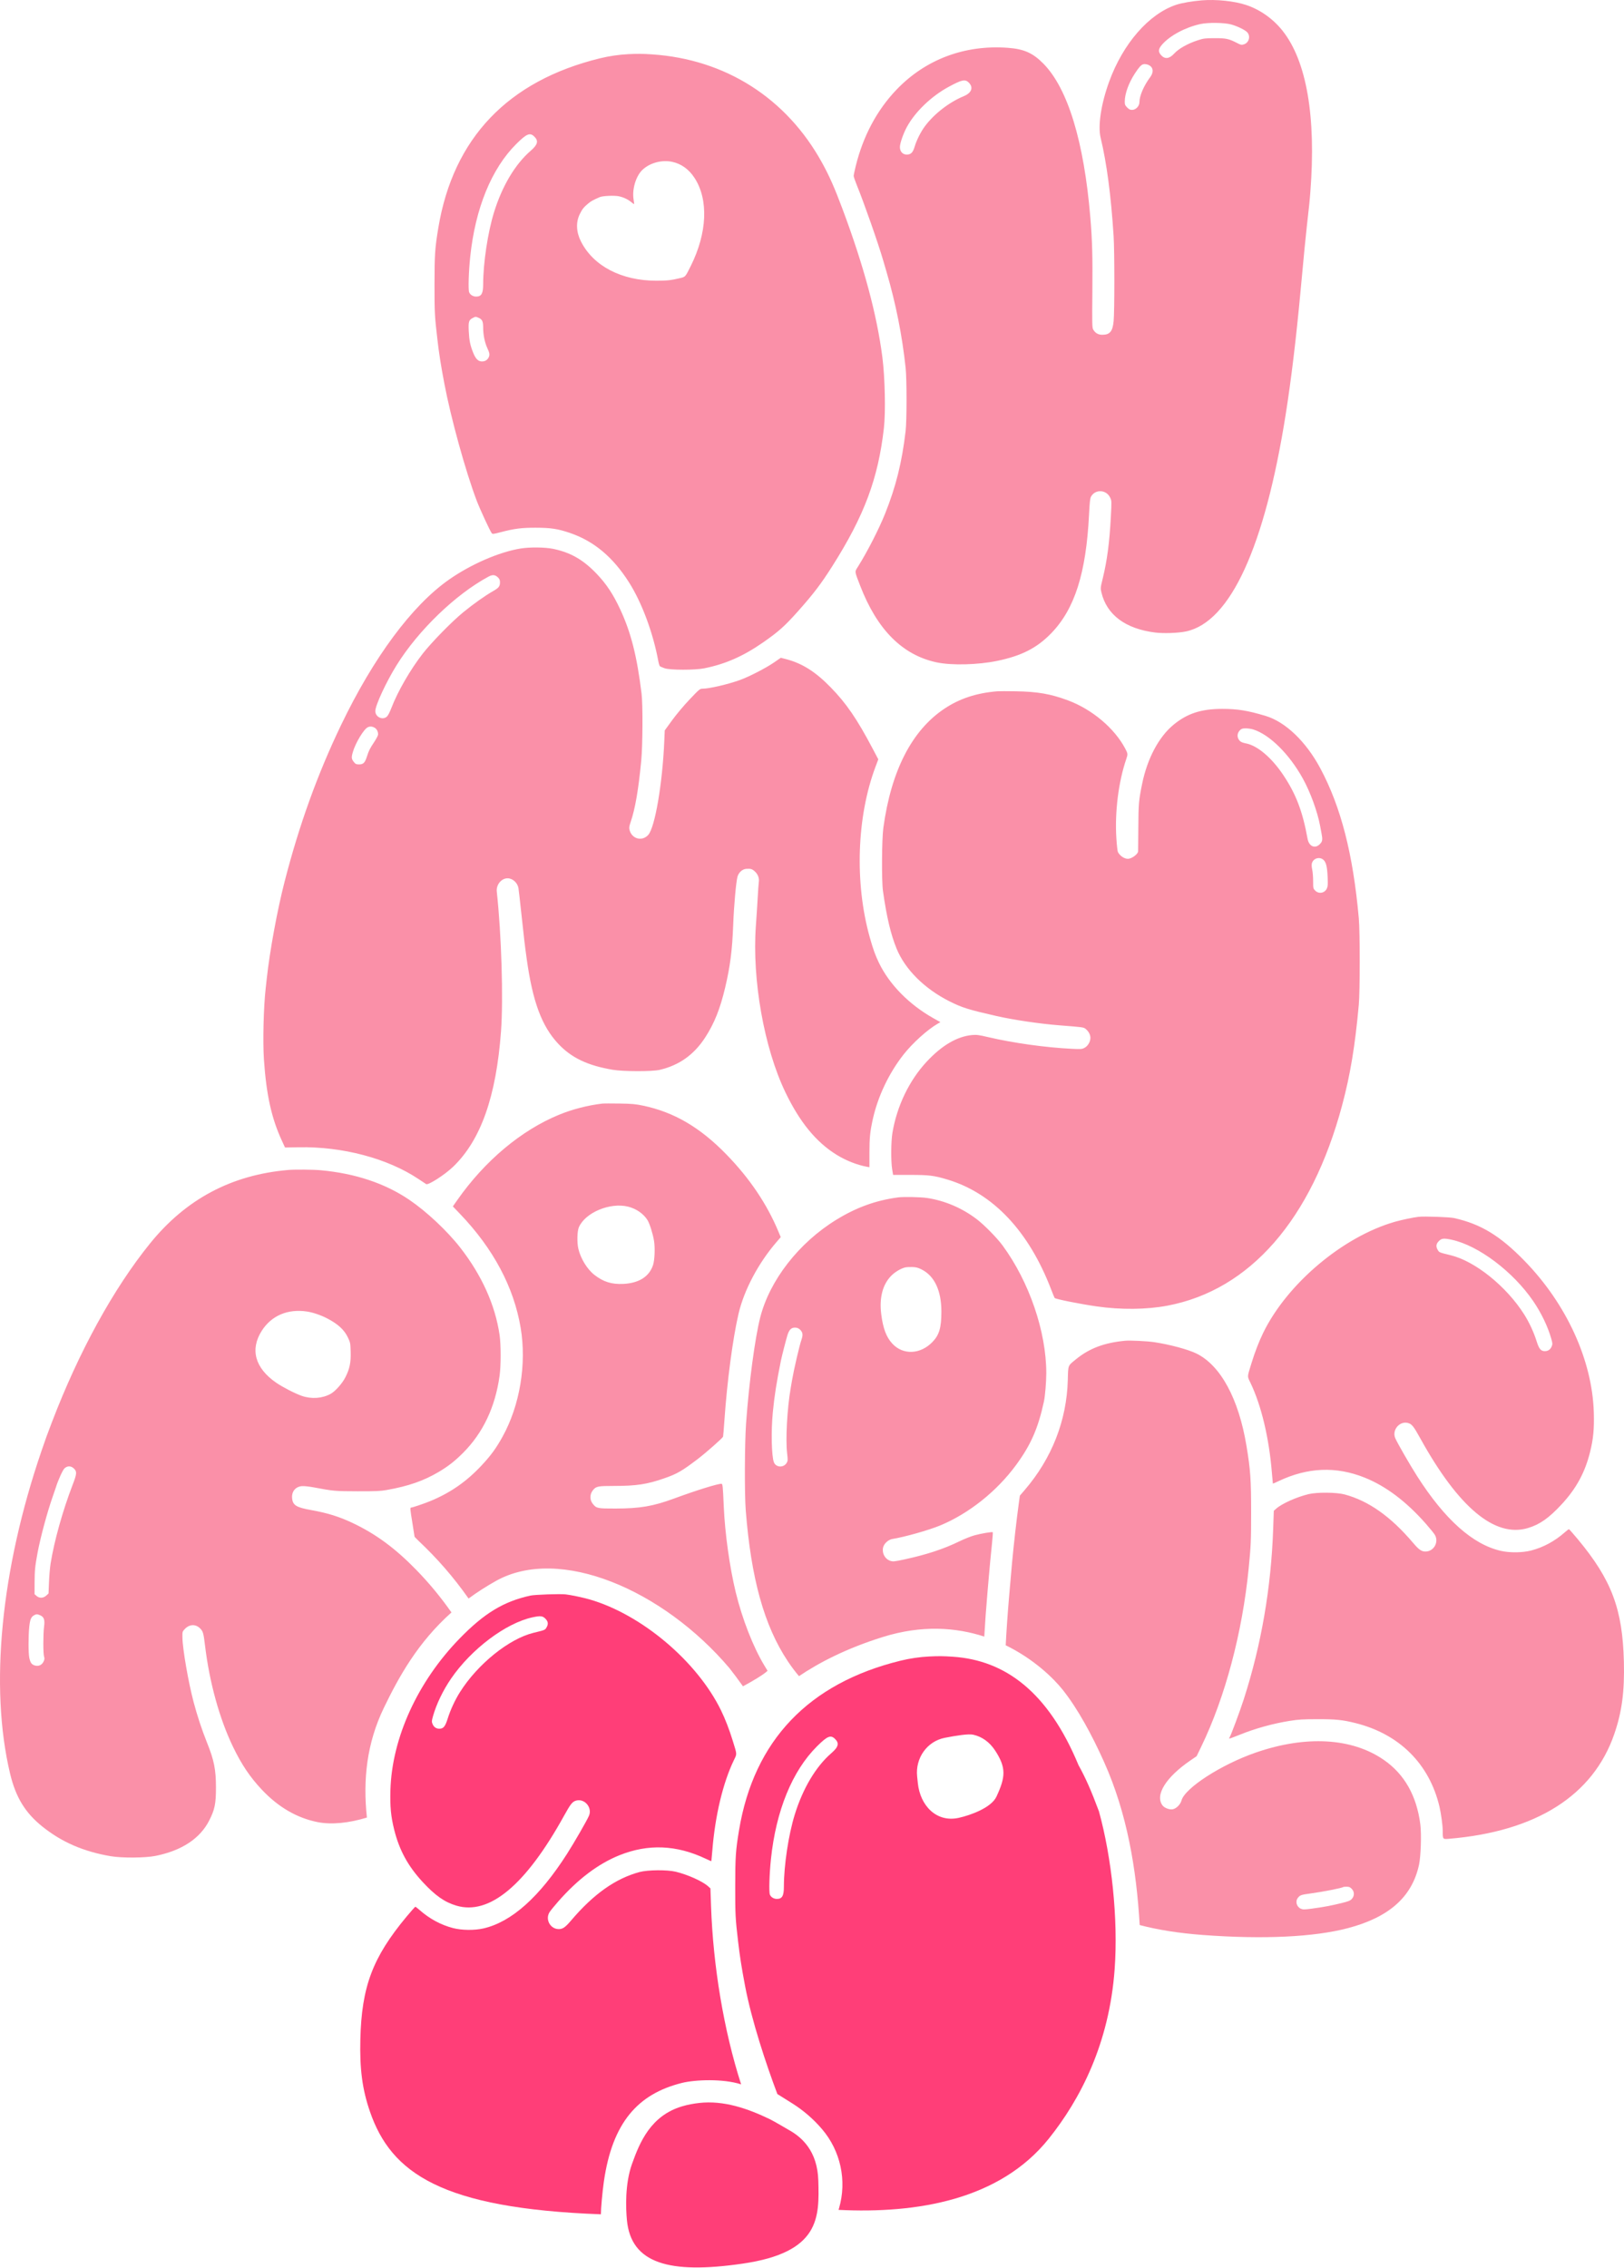
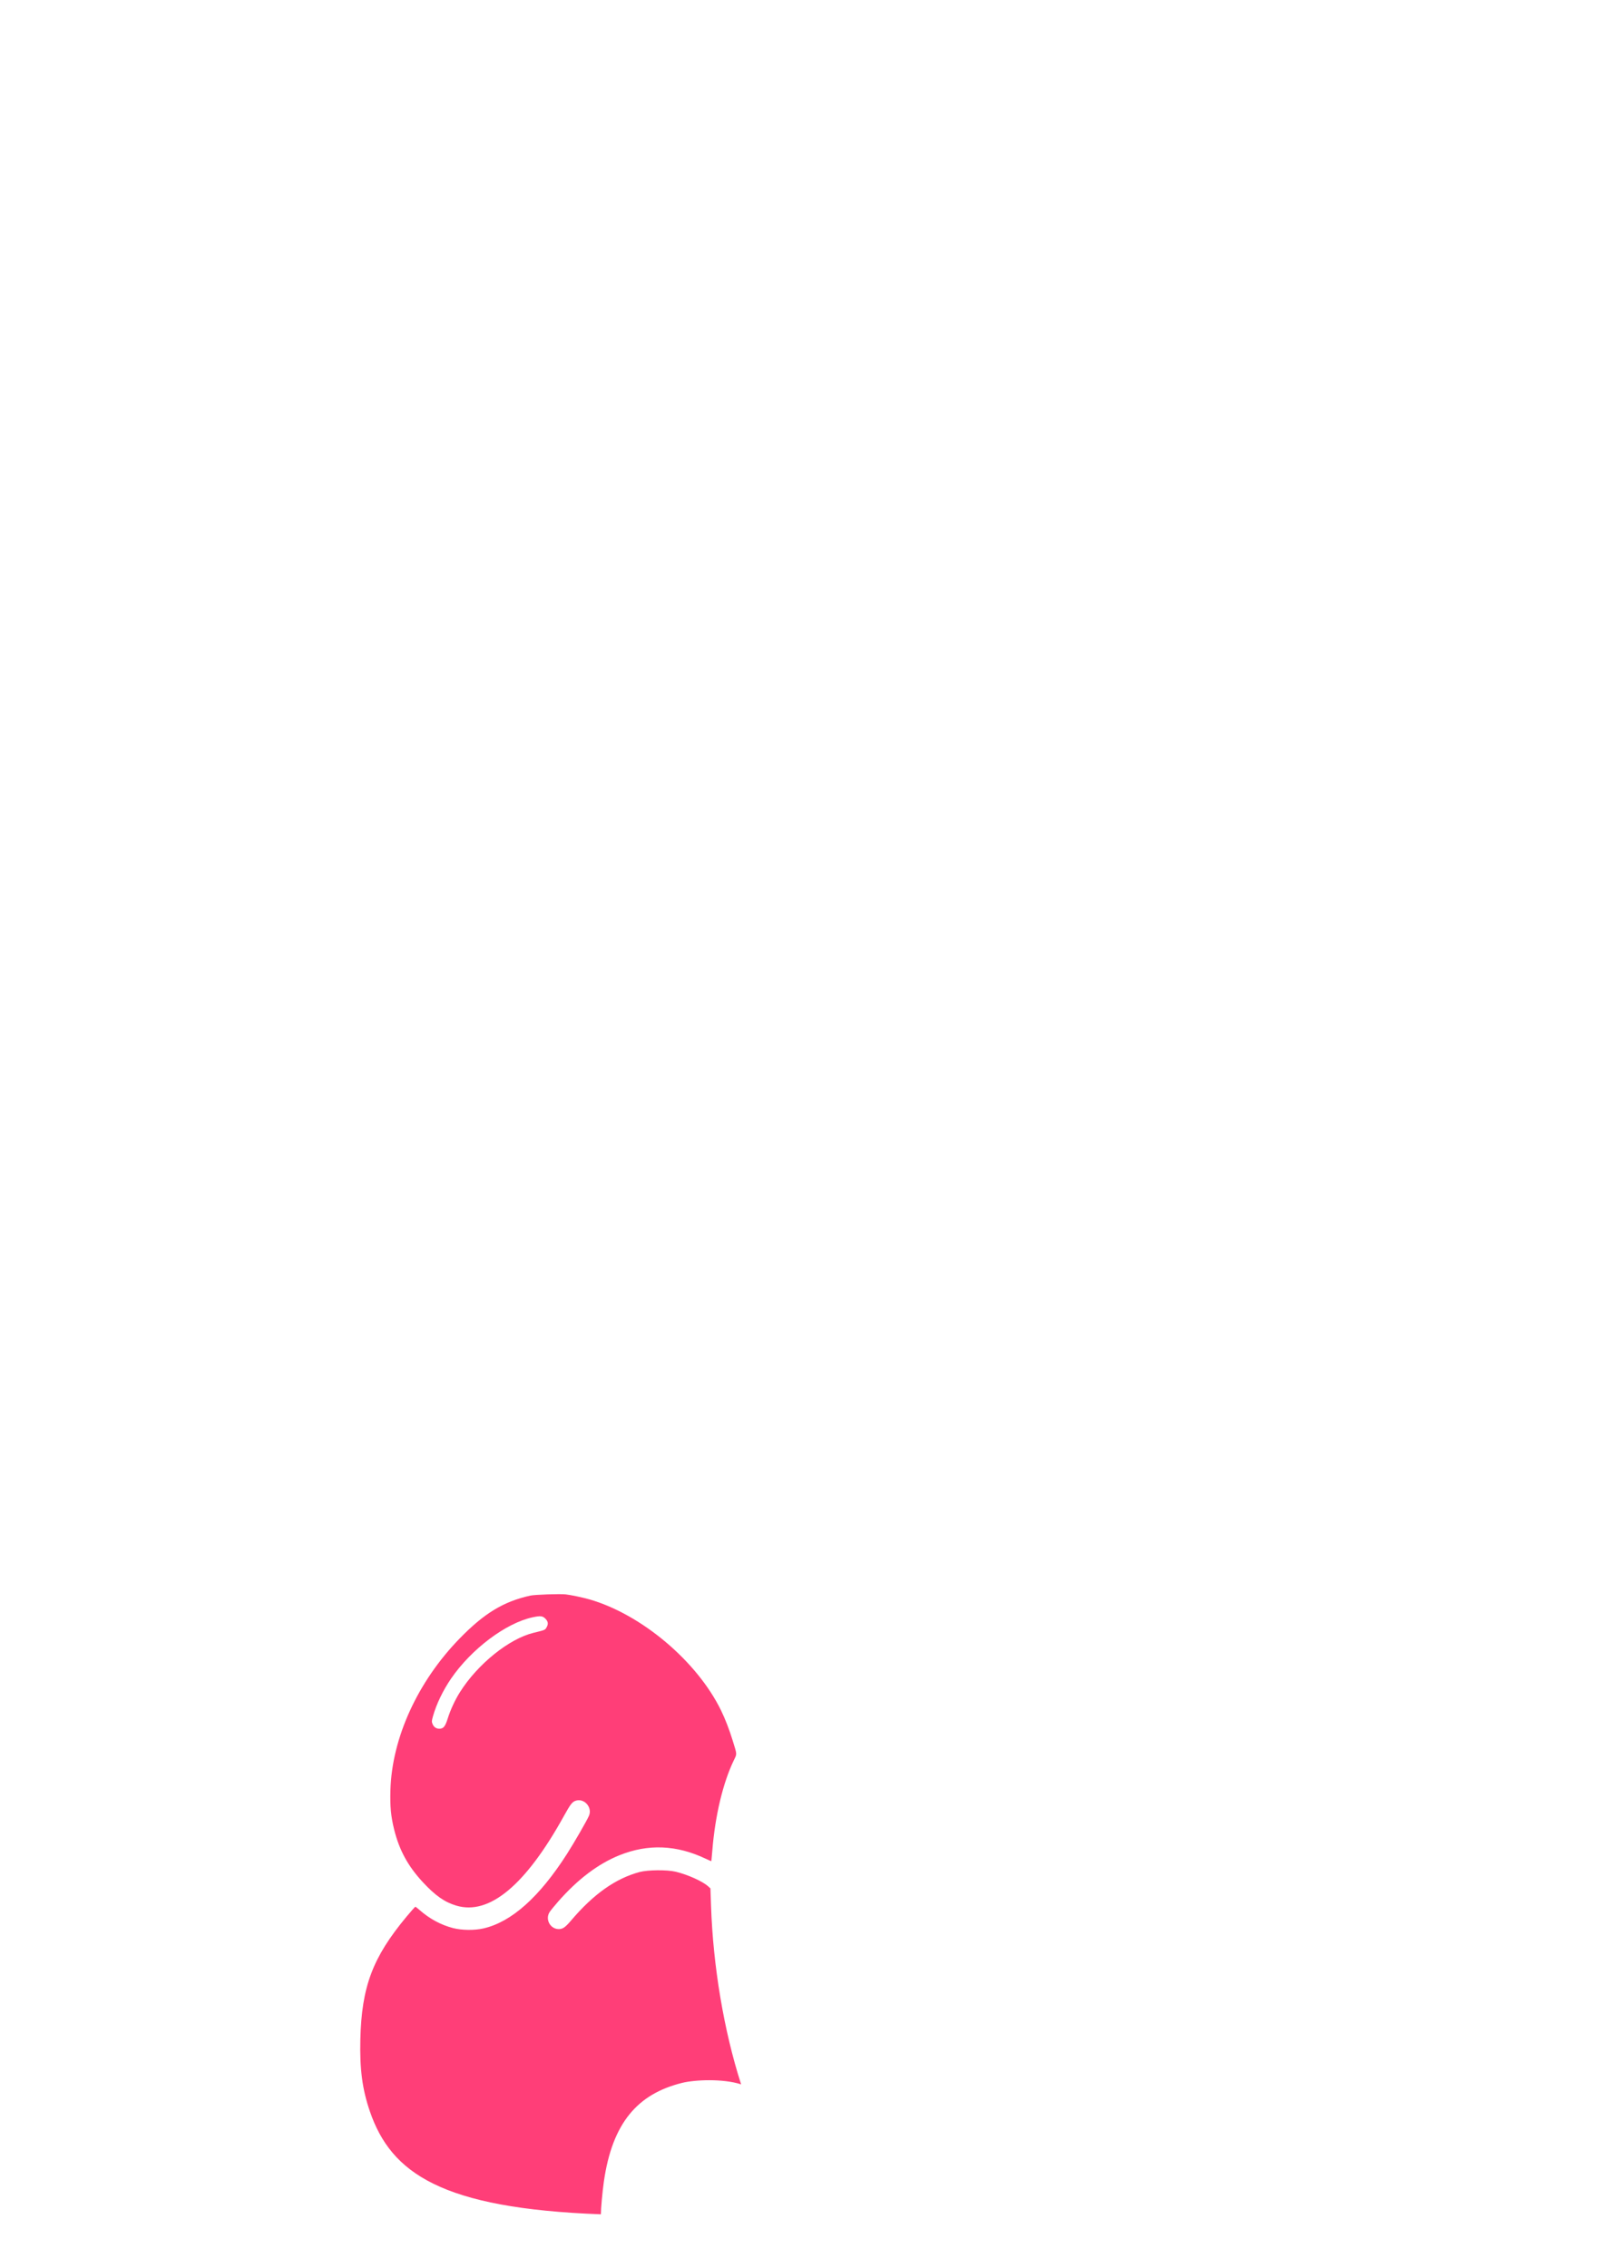
<svg xmlns="http://www.w3.org/2000/svg" width="550" height="768" viewBox="0 0 550 768" fill="none">
-   <path d="M381.031 454.022C382.731 453.86 388.567 454.145 390.952 454.508C396.223 455.309 402.416 456.98 405.2 458.35C413.4 462.386 419.506 473.657 422.148 489.64C423.5 497.813 423.726 501.074 423.72 512.341C423.716 521.748 423.638 523.503 422.886 531.136C420.747 552.863 414.92 574.754 406.828 591.467L405.26 594.708L403.226 596.097C394.823 601.836 391.058 607.902 393.728 611.396C394.383 612.252 396.085 612.887 397.166 612.679C398.4 612.44 399.761 611.078 400.135 609.706C401.287 605.471 413.668 597.492 425.35 593.458C442.278 587.612 457.825 588.496 468.6 595.916C475.624 600.753 479.781 608.081 481.025 617.817C481.443 621.089 481.195 628.634 480.576 631.487C478.219 642.35 470.47 649.249 456.483 652.938C445.034 655.957 427.83 656.771 407.479 655.256C399.379 654.653 392.275 653.548 385.979 651.886C384.87 632.854 381.704 614.051 373.919 596.667C369.777 587.419 365.004 578.66 360 572.337C356.793 568.285 350.126 561.798 340.601 557.147C340.873 551.937 341.261 546.387 341.766 540.473C342.373 533.366 342.497 531.951 342.73 529.428C343.313 523.127 344.269 514.669 345.008 509.29L345.393 506.483L347.063 504.535C356.246 493.83 361.264 481.005 361.632 467.306C361.77 462.149 361.6 462.589 364.308 460.366C368.885 456.611 373.912 454.704 381.031 454.022ZM456.046 638.903C455.47 638.903 454.952 638.953 454.893 639.014C454.568 639.348 448.058 640.626 443.696 641.213C440.63 641.625 440.253 641.762 439.521 642.719C438.609 643.911 439.141 645.75 440.577 646.367C441.276 646.668 441.752 646.665 444.178 646.343C448.036 645.831 450.733 645.329 454.209 644.479C456.703 643.868 457.278 643.639 457.827 643.033C458.754 642.01 458.737 640.596 457.786 639.617C457.229 639.044 456.886 638.903 456.046 638.903ZM97.571 396.194C99.795 396.001 106.081 396.051 108.601 396.281C120.314 397.353 130.388 400.713 138.608 406.29C144.467 410.265 151.481 416.848 155.895 422.515C163.193 431.883 167.728 441.972 169.2 452.109C169.67 455.352 169.671 462.434 169.2 465.841C167.734 476.454 163.593 485.21 156.836 491.979C154.069 494.751 151.777 496.549 148.646 498.404C143.454 501.481 138.33 503.263 130.898 504.576C128.843 504.939 127.122 505.012 121.054 504.996C113.437 504.976 112.901 504.928 106.229 503.671C104.729 503.388 102.958 503.199 102.294 503.25C100.081 503.421 98.719 505.075 98.929 507.334C99.153 509.733 100.311 510.454 105.399 511.363C110.899 512.346 114.855 513.578 119.394 515.722C127.263 519.438 133.84 524.28 140.99 531.623C145.317 536.067 149.197 540.753 152.898 546.024C141.506 556.186 135.091 567.79 130 578.337C124.231 590.288 122.879 602.577 124.26 615.487C118.198 617.344 112.325 617.955 107.636 617.04C100.634 615.673 94.251 611.971 88.672 606.04C84.674 601.791 81.824 597.554 78.927 591.55C74.353 582.07 70.956 569.813 69.455 557.376C68.93 553.03 68.772 552.459 67.821 551.48C66.282 549.896 64.16 549.964 62.577 551.649C61.767 552.512 61.753 552.557 61.783 554.523C61.842 558.421 63.783 569.625 65.57 576.377C66.784 580.964 68.394 585.846 70.052 589.963C72.509 596.064 73.139 599.204 73.139 605.341C73.139 610.81 72.744 612.743 70.865 616.46C67.78 622.562 61.605 626.649 52.74 628.456C49.259 629.166 41.265 629.222 37.44 628.564C28.212 626.978 20.906 623.801 14.312 618.505C8.519 613.851 5.323 608.6 3.413 600.595C-3.583 571.274 0.282 531.553 14.045 491.349C15.567 486.903 15.837 486.159 17.606 481.535C26.745 457.655 38.401 436.426 50.779 421.117C62.941 406.075 78.356 397.864 97.571 396.194ZM480.421 412.051C482.386 411.835 490.881 412.13 492.399 412.467C501.499 414.484 508.016 418.443 516.364 427.025C530.573 441.633 539.27 460.693 539.775 478.332C539.934 483.882 539.618 487.22 538.51 491.691C536.787 498.648 533.83 504.082 528.835 509.466C524.548 514.086 521.449 516.26 517.448 517.453C506.28 520.783 493.99 510.537 481.01 487.077C478.822 483.124 478.21 482.329 477.055 481.937C474.169 480.956 471.313 484.153 472.528 487.005C473.219 488.625 477.513 496.084 479.955 499.904C489.336 514.58 498.783 523.004 508.292 525.174C511.346 525.871 515.635 525.817 518.591 525.045C522.686 523.976 526.507 521.915 529.871 518.96C530.576 518.34 531.238 517.833 531.341 517.833C531.443 517.833 532.784 519.344 534.32 521.189C545.81 534.998 549.531 544.884 549.962 562.746C550.206 572.869 549.294 579.711 546.7 587.229C539.522 608.029 520.281 620.212 490.712 622.679C488.601 622.855 488.613 622.869 488.607 620.046C488.603 618.195 488.07 614.206 487.506 611.81C484.091 597.315 473.908 587.185 459.031 583.484C454.664 582.398 452.446 582.17 446.262 582.175C441.312 582.178 439.765 582.27 436.893 582.728C431.062 583.657 425.055 585.325 419.709 587.503C417.889 588.244 416.353 588.801 416.295 588.741C416.237 588.681 416.296 588.492 416.427 588.321C416.822 587.807 419.922 579.488 421.226 575.439C427.156 557.039 430.493 537.698 431.186 517.711L431.398 511.608L432.224 510.871C434.121 509.179 439.122 506.939 443.179 505.963C446.06 505.27 452.63 505.329 455.395 506.072C463.528 508.258 470.994 513.54 478.575 522.471C480.545 524.792 481.413 525.399 482.753 525.399C485.592 525.399 487.392 522.199 485.934 519.742C485.641 519.248 484.295 517.585 482.942 516.045C476.309 508.495 469.411 503.285 462.223 500.393C452.502 496.481 442.877 496.872 432.972 501.581C431.956 502.064 431.106 502.43 431.084 502.396C431.06 502.347 430.909 500.677 430.746 498.672C429.793 486.936 427.171 475.936 423.499 468.282C422.368 465.924 422.336 466.491 423.863 461.539C425.013 457.809 426.382 454.265 427.791 451.373C435.895 434.73 454.721 418.837 472.355 413.75C474.547 413.118 478.734 412.236 480.421 412.051ZM203.958 373.716C204.414 373.662 207.03 373.653 209.769 373.695C213.996 373.76 215.207 373.868 217.765 374.404C228.271 376.606 237.044 381.733 245.969 390.891C253.857 398.985 259.717 407.67 263.632 417.065L264.413 418.94L262.977 420.605C256.833 427.733 252.001 436.847 250.127 444.849C248.192 453.106 246.264 467.631 245.347 480.853C245.142 483.806 244.933 486.35 244.882 486.505C244.723 486.979 239.193 491.864 236.377 494.017C231.037 498.099 229.309 499.098 224.986 500.604C219.123 502.645 215.558 503.187 207.992 503.188C202.484 503.188 201.894 503.305 200.824 504.613C199.686 506.006 199.673 507.921 200.794 509.291C202.018 510.788 202.324 510.851 208.465 510.84C216.757 510.826 221.181 510.07 228.271 507.459C235.751 504.705 242.943 502.463 244.32 502.457C244.743 502.455 244.813 503.133 245.118 510.144C245.513 519.242 247.11 530.69 249.17 539.191C251.348 548.183 255.084 557.746 258.848 563.967L259.956 565.798L259.303 566.336C257.998 567.413 255.014 569.212 251.626 571.042C249.966 568.715 248.249 566.399 247 564.837C224.5 538.337 189.5 523.337 168 535.337C164.612 537.228 161.523 539.23 158.694 541.318C153.528 533.978 148.154 527.818 141.633 521.66C140.948 521.014 140.386 520.41 140.385 520.318C140.385 520.227 140.064 518.186 139.674 515.783C138.872 510.856 138.846 510.511 139.26 510.509C139.712 510.506 143.591 509.193 145.662 508.343C152.469 505.546 157.938 501.759 163.04 496.309C166.229 492.901 167.993 490.49 170.177 486.55C176.068 475.927 178.401 461.913 176.327 449.608C174.013 435.878 167.101 422.887 155.854 411.126L153.368 408.525L154.868 406.388C164.224 393.051 176.512 382.754 189.37 377.475C193.84 375.639 199.072 374.29 203.958 373.716ZM304.177 405.475C305.967 405.234 311.758 405.348 313.902 405.666C319.958 406.564 325.858 409.082 330.842 412.896C333.4 414.855 337.682 419.22 339.568 421.792C348.579 434.081 354.345 450.936 354.345 464.988C354.345 467.976 353.944 472.768 353.538 474.636C351.565 483.704 349.135 489.244 344.139 496.065C337.582 505.019 328.119 512.554 318.364 516.592C314.539 518.175 306.333 520.492 302.216 521.152C300.835 521.373 299.359 522.738 299.071 524.058C298.641 526.032 299.749 528.005 301.61 528.579C302.461 528.841 302.997 528.784 306.214 528.089C313.833 526.442 319.551 524.563 324.92 521.946C326.544 521.154 328.839 520.24 330.02 519.915C332.261 519.297 336.018 518.663 336.219 518.869C336.282 518.936 336.167 520.624 335.962 522.621C335.51 527.026 335.206 530.221 334.887 533.943C334.755 535.487 334.542 537.959 334.414 539.436C333.971 544.528 333.612 549.497 333.343 554.205C323.843 551.107 312.261 550.193 299 554.337C286.334 558.295 277.115 563.193 270.598 567.604C269.269 566.043 267.996 564.346 266.772 562.502C258.793 550.481 254.361 534.538 252.556 511.364C252.126 505.834 252.195 488.624 252.675 481.951C253.654 468.323 255.678 453.156 257.447 446.191C260.659 433.544 270.52 420.864 283.219 413.057C290.039 408.864 296.6 406.49 304.177 405.475ZM13.592 546.983C12.612 546.562 12.342 546.557 11.607 546.945C10.553 547.503 10.184 548.343 9.919 550.786C9.586 553.857 9.587 559.874 9.921 561.403C10.283 563.06 10.708 563.652 11.773 563.98C13.041 564.371 14.207 563.849 14.764 562.64C15.098 561.917 15.129 561.592 14.924 560.986C14.593 560.01 14.593 553.385 14.925 550.852C15.232 548.498 14.905 547.548 13.592 546.983ZM25.087 497.348C24.103 496.335 22.806 496.303 21.81 497.268C21.21 497.849 19.625 501.372 18.925 503.676C18.823 504.012 18.352 505.384 17.878 506.727C16.013 512.002 13.661 520.734 12.685 526.01C11.879 530.37 11.737 531.801 11.72 535.732L11.703 539.841L12.369 540.432C13.332 541.286 14.663 541.238 15.669 540.312L16.44 539.604L16.595 535.736C16.679 533.609 16.922 530.792 17.134 529.476C18.371 521.798 21.229 511.568 24.548 502.943C26.038 499.07 26.103 498.393 25.087 497.348ZM269.664 449.604C268.169 449.408 267.349 450.078 266.719 452.012C266.305 453.281 264.78 459.227 264.455 460.837C262.994 468.078 262.257 472.788 261.727 478.29C261.113 484.666 261.3 493.148 262.099 495.182C262.814 496.998 265.437 497.094 266.444 495.341C266.824 494.679 266.835 494.389 266.568 492.073C266.023 487.344 266.581 477.128 267.764 470.174C267.896 469.402 268.102 468.193 268.222 467.488C268.866 463.725 270.721 455.734 271.431 453.666C271.966 452.11 271.896 451.313 271.146 450.458C270.726 449.978 270.199 449.675 269.664 449.604ZM103.942 444.124C97.422 443.154 91.907 445.516 88.631 450.681C84.619 457.004 86.385 463.309 93.548 468.239C95.709 469.727 99.933 471.899 102.197 472.688C105.472 473.828 109.176 473.567 111.996 471.997C113.561 471.125 115.894 468.507 116.95 466.438C118.418 463.561 118.87 461.399 118.76 457.772C118.67 454.779 118.638 454.616 117.781 452.833C116.558 450.288 114.472 448.374 110.855 446.482C108.698 445.354 105.979 444.427 103.942 444.124ZM308.93 429.059C308.012 429.031 306.917 429.098 306.497 429.207C304.972 429.604 303.033 430.78 301.782 432.067C298.895 435.038 297.744 439.544 298.455 445.093C299.068 449.876 300.164 452.784 302.183 454.98C305.799 458.914 311.666 458.691 315.775 454.463C318.1 452.071 318.822 449.614 318.817 444.116C318.81 437.041 316.491 432.093 312.15 429.895C310.907 429.265 310.268 429.099 308.93 429.059ZM491.676 419.827C488.98 419.244 488.217 419.324 487.275 420.293C486.336 421.26 486.238 422.12 486.933 423.294C487.423 424.12 487.436 424.126 491.31 425.067C499.606 427.083 510.238 435.655 516.226 445.154C517.912 447.829 519.441 451.129 520.383 454.129C521.223 456.806 521.829 457.542 523.196 457.542C524.298 457.542 525.084 456.991 525.521 455.913C525.826 455.164 525.81 454.906 525.365 453.321C524.219 449.243 521.975 444.575 519.242 440.582C512.401 430.586 500.708 421.782 491.676 419.827ZM337.741 234.093C338.328 234.043 341.157 234.042 344.027 234.091C351.42 234.215 355.832 234.984 361.699 237.172C369.863 240.217 377.433 246.593 381.072 253.487C381.971 255.191 381.995 255.389 381.477 256.896C378.803 264.685 377.513 274.912 378.079 283.845C378.224 286.131 378.454 288.225 378.59 288.499C379.231 289.785 380.747 290.825 381.98 290.825C383.237 290.825 385.353 289.286 385.447 288.305C385.462 288.147 385.495 284.503 385.521 280.207C385.57 272.139 385.669 270.999 386.805 265.439C388.554 256.882 392.428 249.571 397.391 245.462C402.045 241.61 406.8 240.054 413.925 240.054C419.104 240.054 422.494 240.6 428.575 242.415C435.329 244.431 442.301 251.099 447.155 260.186C454.158 273.294 458.24 289.199 460.187 310.963C460.604 315.627 460.602 335.64 460.183 340.255C458.913 354.259 457.299 363.982 454.533 374.306C444.174 412.964 423.347 436.85 395.383 442.14C388.272 443.485 379.674 443.575 371.425 442.393C365.74 441.578 357.507 439.929 357.18 439.54C357.095 439.438 356.564 438.148 355.999 436.672C348.425 416.897 336.304 404.059 320.827 399.422C316.333 398.076 314.653 397.866 308.302 397.863L302.464 397.86L302.143 395.908C301.69 393.148 301.749 386.501 302.253 383.528C303.778 374.53 307.903 365.945 313.736 359.633C318.911 354.032 324.14 350.954 329.252 350.496C330.726 350.364 331.523 350.469 334.658 351.205C343.085 353.185 354.041 354.718 362.896 355.156C366.078 355.314 366.419 355.289 367.286 354.834C368.435 354.231 369.29 352.777 369.29 351.425C369.29 350.355 368.618 349.144 367.59 348.36C366.931 347.858 366.686 347.826 358.852 347.215C352.214 346.697 343.285 345.38 337.505 344.065C327.921 341.885 325.82 341.227 321.493 339.046C313.087 334.809 306.535 328.282 303.668 321.287C301.669 316.41 300.267 310.482 299.032 301.688C298.546 298.23 298.633 284.217 299.164 280.329C301.803 261.002 308.817 247.325 319.857 239.977C325.013 236.545 330.652 234.69 337.741 234.093ZM212.679 408.603C206.563 407.119 198.265 410.591 196.057 415.558C195.467 416.887 195.37 420.745 195.873 422.88C196.668 426.255 198.885 429.846 201.35 431.753C204.371 434.09 207.164 434.957 211.074 434.772C216.38 434.522 219.857 432.327 221.162 428.405C221.716 426.739 221.889 422.607 221.504 420.224C221.119 417.844 220.036 414.386 219.302 413.191C217.969 411.022 215.446 409.274 212.679 408.603ZM176.323 185.74C179.45 185.234 184.636 185.295 187.387 185.872C193.333 187.119 197.594 189.585 202.207 194.451C205.425 197.846 207.668 201.247 210.032 206.314C213.693 214.164 215.734 222.218 217.283 234.928C217.737 238.655 217.666 252.433 217.165 257.629C216.205 267.585 215.127 273.822 213.578 278.385C213.075 279.867 213.013 280.315 213.211 281.069C214.007 284.113 217.471 285.024 219.536 282.732C221.818 280.2 224.356 265.37 224.973 250.959L225.128 247.341L227.627 243.901C229.077 241.904 231.566 238.942 233.559 236.84C236.775 233.449 237.05 233.219 237.882 233.219C240.157 233.219 246.436 231.768 250.568 230.288C253.606 229.2 259.421 226.207 262.131 224.337L264.441 222.742L266.281 223.223C271.682 224.634 276.196 227.49 281.302 232.727C286.658 238.219 290.23 243.442 295.621 253.659L297.455 257.135L296.512 259.64C290.152 276.553 289.397 299.008 294.568 317.425C295.697 321.447 296.431 323.48 297.684 326.07C301.23 333.396 307.876 340.158 316.071 344.776L318.476 346.132L317.494 346.706C314.012 348.741 309.063 353.218 306.023 357.082C301.009 363.456 297.264 371.361 295.552 379.188C294.658 383.278 294.452 385.364 294.452 390.337V395.261L293.74 395.135C290.353 394.533 286.548 393.037 283.304 391.032C276.395 386.762 270.844 379.984 265.993 369.894C258.774 354.878 254.669 331.745 255.991 313.526C256.2 310.64 256.482 306.301 256.616 303.885C256.75 301.468 256.916 299.136 256.985 298.701C257.192 297.408 256.707 296.091 255.666 295.123C254.738 294.261 254.225 294.106 252.703 294.225C251.387 294.328 250.15 295.461 249.753 296.928C249.271 298.706 248.551 306.816 248.313 313.16C247.99 321.773 247.295 327.21 245.596 334.396C243.88 341.657 241.909 346.579 238.809 351.348C235.017 357.182 230.007 360.743 223.409 362.293C220.888 362.885 211.092 362.867 207.515 362.263C198.978 360.821 193.475 358.187 189.021 353.414C183.452 347.445 180.38 339.145 178.369 324.633C177.702 319.818 177.498 318.085 176.554 309.255C176.095 304.959 175.657 301.114 175.581 300.711C175.234 298.885 173.58 297.412 171.885 297.42C169.771 297.431 167.996 299.632 168.247 301.932C169.831 316.437 170.49 338.203 169.679 349.214C168.053 371.295 162.849 386.047 153.509 395.054C150.659 397.801 145.039 401.423 144.321 400.974C144.178 400.884 142.995 400.1 141.691 399.23C131.241 392.261 116.023 388.227 101.201 388.499L96.528 388.585L95.459 386.267C91.948 378.656 90.207 370.787 89.386 358.806C88.975 352.806 89.262 341.004 89.971 334.763C90.039 334.159 90.209 332.62 90.348 331.345C91.366 322.003 93.895 308.244 96.362 298.637C101.289 279.447 107.502 262.207 115.477 245.596C126.524 222.586 139.485 205.101 152.01 196.312C159.436 191.1 169.053 186.919 176.323 185.74ZM448.186 291.153C446.879 289.996 444.721 290.668 444.294 292.365C444.171 292.853 444.213 293.641 444.406 294.485C444.575 295.224 444.715 296.964 444.717 298.351C444.72 300.808 444.738 300.888 445.414 301.584C446.617 302.822 448.636 302.461 449.367 300.876C449.702 300.149 449.744 299.517 449.628 296.943C449.469 293.43 449.104 291.965 448.186 291.153ZM421.925 246.647C420.846 246.645 420.479 246.755 419.977 247.233C418.883 248.277 418.85 249.823 419.899 250.903C420.25 251.264 420.946 251.55 421.89 251.722C425.81 252.432 430.701 256.574 434.668 262.541C438.954 268.988 441.147 274.761 442.837 284.043C443.308 286.634 445.365 287.525 446.998 285.846C447.887 284.931 447.969 284.408 447.563 282.233C447.431 281.522 447.208 280.335 447.068 279.597C446.151 274.744 443.766 268.225 441.23 263.639C436.634 255.328 429.977 248.749 424.403 247.009C423.771 246.811 422.656 246.649 421.925 246.647ZM127.054 246.552C126.206 245.987 125.39 245.89 124.582 246.258C123.233 246.873 120.422 251.513 119.512 254.627C118.952 256.544 119.006 257.017 119.906 258.118C120.415 258.741 120.671 258.849 121.628 258.849C123.052 258.849 123.595 258.297 124.279 256.151C124.913 254.162 125.218 253.559 126.782 251.19C127.481 250.133 128.052 249.014 128.052 248.704C128.052 247.819 127.648 246.947 127.054 246.552ZM168.665 195.557C167.7 194.605 166.819 194.526 165.44 195.267C154.323 201.236 141.674 213.431 134.302 225.286C130.772 230.964 127.096 238.892 127.108 240.803C127.121 242.806 129.555 243.973 131.018 242.678C131.39 242.349 131.993 241.198 132.524 239.81C134.673 234.188 138.933 226.792 143.139 221.381C146.125 217.54 152.98 210.534 156.873 207.345C160.334 204.51 164.276 201.716 167.014 200.158C168.908 199.081 169.326 198.548 169.326 197.207C169.326 196.433 169.177 196.061 168.665 195.557ZM212.853 18.333C216.058 18.178 217.523 18.193 220.843 18.414C245.708 20.072 266.359 33.232 278.397 55.091C280.887 59.611 282.646 63.591 285.332 70.774C292.551 90.087 296.971 106.514 298.829 120.936C299.715 127.815 299.968 139.534 299.348 144.979C297.399 162.1 292.719 174.621 281.878 191.723C278.095 197.69 275.56 201.027 270.379 206.855C265.805 212.001 263.694 213.888 258.396 217.572C251.721 222.214 245.643 224.886 238.496 226.318C235.3 226.959 226.916 226.942 225.069 226.291C224.352 226.038 223.644 225.734 223.498 225.615C223.351 225.496 223.104 224.714 222.949 223.878C221.152 214.213 217.381 204.076 213.03 197.215C207.602 188.656 201.162 183.258 193.075 180.489C188.962 179.081 186.562 178.714 181.424 178.704C176.62 178.695 174.179 179.008 169.532 180.228C167.045 180.88 166.811 180.904 166.522 180.532C165.938 179.78 162.498 172.333 161.43 169.511C157.634 159.472 152.719 141.672 150.478 129.846C149.283 123.535 148.72 119.954 148.123 114.833C147.211 107.019 147.147 105.795 147.153 96.282C147.16 86.203 147.309 83.999 148.444 77.169C153.487 46.816 171.981 27.4 203.128 19.76C206.277 18.987 209.694 18.486 212.853 18.333ZM407.006 0.119C411.892 -0.282 418 0.353 422.012 1.679C426.705 3.229 431.118 6.341 434.323 10.361C442.508 20.626 445.767 39.486 443.772 65.038C443.514 68.352 443.445 69.028 442.586 76.633C442.155 80.441 441.705 85.077 440.441 98.724C438.971 114.594 437.291 128.548 435.445 140.22C428.316 185.285 416.682 210.637 401.668 213.825C399.056 214.38 394.059 214.557 391.198 214.196C381.144 212.928 374.823 208.208 373.018 200.622C372.675 199.179 372.684 199.078 373.459 195.906C374.952 189.792 375.748 183.763 376.204 175.113C376.492 169.65 376.49 169.601 375.975 168.507C374.691 165.777 370.944 165.581 369.5 168.169C369.176 168.75 369.037 170.005 368.823 174.271C367.828 194.125 363.967 206.237 356.017 214.443C351.197 219.418 345.999 222.077 337.741 223.793C331.188 225.154 322.273 225.375 317.222 224.302C305.635 221.839 297.053 213.234 291.302 198.313C289.348 193.241 289.401 193.746 290.621 191.806C293.702 186.904 297.672 179.147 299.732 174.003C303.42 164.795 305.459 156.595 306.706 145.955C307.117 142.449 307.12 128.441 306.711 124.598C305.54 113.6 303.386 102.777 300.225 92.011C299.831 90.668 299.317 88.911 299.083 88.106C297.367 82.219 292.665 68.808 290.147 62.622C289.579 61.227 289.115 59.854 289.115 59.571C289.115 59.289 289.426 57.795 289.806 56.251C292.316 46.057 296.993 37.292 303.612 30.373C313.427 20.114 326.696 15.12 341.3 16.189C346.796 16.591 349.81 17.936 353.399 21.59C361.653 29.991 367.125 47.955 369.27 73.703C369.912 81.407 370.061 86.86 369.953 98.656C369.849 110.009 369.872 110.98 370.254 111.626C370.948 112.802 371.943 113.369 373.311 113.369C375.868 113.369 376.81 112.246 377.151 108.789C377.481 105.447 377.477 85.063 377.145 79.928C376.249 66.043 374.828 55.297 372.742 46.609C371.777 42.591 372.9 35.203 375.613 27.719C380.317 14.745 389.112 4.664 398.395 1.604C400.251 0.993 403.785 0.383 407.006 0.119ZM162.067 107.606C161.074 107.18 161.074 107.18 160.078 107.694C158.771 108.369 158.603 108.937 158.757 112.148C158.905 115.253 159.22 116.822 160.194 119.3C161.067 121.52 161.933 122.403 163.236 122.396C164.284 122.39 165.051 121.921 165.503 121.013C165.914 120.186 165.825 119.563 165.063 117.931C164.174 116.026 163.633 113.39 163.633 110.966C163.633 108.816 163.32 108.145 162.067 107.606ZM180.91 46.206C179.463 44.815 178.337 45.288 174.854 48.753C166.467 57.097 160.984 70.502 159.257 86.883C158.718 91.99 158.533 98.085 158.89 98.973C159.239 99.84 160.204 100.432 161.264 100.432C163.036 100.432 163.633 99.393 163.633 96.308C163.633 89.079 165.201 78.686 167.323 71.849C170.072 62.989 174.464 55.615 179.68 51.101C182.145 48.967 182.463 47.699 180.91 46.206ZM227.726 54.818C224.178 54.04 220.1 55.123 217.578 57.516C215.364 59.616 214.022 64.08 214.569 67.522C214.704 68.371 214.79 69.094 214.76 69.13C214.729 69.165 214.288 68.853 213.779 68.438C212.615 67.486 211.219 66.826 209.619 66.473C208.121 66.142 204.128 66.312 203.128 66.749C200.772 67.778 200.176 68.107 199.215 68.908C197.678 70.189 197.172 70.829 196.336 72.542C194.991 75.298 195.143 78.59 196.762 81.785C200.982 90.113 210.508 95.061 222.321 95.061C225.915 95.061 227.304 94.908 230.343 94.176C232.144 93.742 232.072 93.824 233.947 90.061C239.524 78.867 240.004 67.612 235.219 60.25C233.332 57.346 230.765 55.486 227.726 54.818ZM328.158 28.033C326.891 26.73 325.881 26.927 321.374 29.357C315.419 32.568 309.889 37.879 307.094 43.069C305.898 45.291 304.77 48.555 304.77 49.792C304.77 51.313 305.709 52.346 307.092 52.346C308.488 52.346 309.18 51.651 309.766 49.663C310.415 47.466 311.832 44.645 313.235 42.758C316.363 38.549 321.457 34.612 326.439 32.55C329.027 31.479 329.725 29.645 328.158 28.033ZM389.403 22.23C388.74 21.788 387.836 21.595 387.199 21.76C386.459 21.951 385.721 22.765 384.305 24.951C382.226 28.162 380.94 31.739 380.922 34.368C380.914 35.395 381.02 35.662 381.719 36.382C382.346 37.026 382.721 37.212 383.403 37.212C384.682 37.212 385.894 35.929 385.894 34.576C385.894 32.463 387.365 29.045 389.523 26.148C390.693 24.577 390.646 23.057 389.403 22.23ZM416.968 8.285C414.628 7.638 409.14 7.567 406.497 8.15C401.417 9.271 396.22 12.055 393.591 15.065C392.223 16.63 392.16 17.59 393.343 18.807C394.6 20.1 396.07 19.882 397.635 18.17C399.201 16.457 402.224 14.755 405.703 13.627C407.644 12.998 408.155 12.935 411.393 12.93C415.26 12.924 416.137 13.114 418.968 14.57C420.244 15.227 420.457 15.269 421.281 15.015C422.984 14.49 423.602 12.279 422.418 10.95C421.709 10.155 419.081 8.87 416.968 8.285Z" fill="#FA90A8" />
  <path fill-rule="evenodd" clip-rule="evenodd" d="M191.579 539.91C193.266 540.095 197.453 540.977 199.644 541.609C217.279 546.696 236.105 562.59 244.209 579.233C245.617 582.125 246.986 585.668 248.136 589.398C249.663 594.351 249.632 593.783 248.501 596.141C244.829 603.795 242.206 614.795 241.253 626.531C241.09 628.545 240.938 630.221 240.915 630.255C240.893 630.29 240.043 629.923 239.027 629.44C229.122 624.731 219.498 624.34 209.776 628.251C202.588 631.143 195.691 636.355 189.058 643.904C187.705 645.444 186.358 647.108 186.065 647.602C184.608 650.059 186.407 653.259 189.247 653.259C190.587 653.259 191.454 652.651 193.424 650.33C201.005 641.399 208.471 636.117 216.604 633.931C219.37 633.187 225.94 633.129 228.82 633.822C232.878 634.798 237.878 637.039 239.775 638.73L240.602 639.468L240.814 645.57C241.507 665.557 245.068 687.436 250.998 705.836C244.814 703.832 235.336 704.257 230.968 705.343C216.091 709.044 207.379 718.679 204.5 738.836C204 742.336 203.503 747.985 203.5 749.836C149.5 747.836 132.478 735.889 125.3 715.088C122.705 707.571 121.794 700.729 122.038 690.605C122.468 672.743 126.189 662.857 137.679 649.048C139.215 647.203 140.556 645.692 140.659 645.692C140.762 645.692 141.423 646.199 142.129 646.819C145.493 649.774 149.313 651.835 153.409 652.904C156.365 653.676 160.654 653.729 163.708 653.033C173.217 650.863 182.663 642.439 192.044 627.763C194.487 623.942 198.782 616.484 199.472 614.864C200.687 612.012 197.831 608.815 194.944 609.795C193.79 610.187 193.178 610.983 190.99 614.936C178.01 638.397 165.719 648.642 154.551 645.312C150.551 644.119 147.452 641.946 143.165 637.325C138.17 631.941 135.212 626.507 133.489 619.55C132.381 615.079 132.065 611.741 132.224 606.191C132.729 588.551 141.426 569.492 155.635 554.885C163.984 546.302 170.5 542.343 179.6 540.326C181.118 539.989 189.615 539.694 191.579 539.91ZM180.324 547.686C171.292 549.641 159.598 558.445 152.757 568.441C150.024 572.434 147.781 577.102 146.635 581.181C146.189 582.765 146.174 583.023 146.478 583.773C146.916 584.851 147.702 585.401 148.803 585.401C150.171 585.401 150.777 584.665 151.617 581.988C152.559 578.988 154.087 575.688 155.773 573.014C161.761 563.514 172.394 554.942 180.69 552.926C184.564 551.985 184.577 551.979 185.067 551.154C185.762 549.98 185.664 549.119 184.724 548.152C183.782 547.183 183.02 547.102 180.324 547.686Z" fill="#FF3E78" />
-   <path d="M260.872 717.704C262.175 718.337 266.945 721.158 266.945 721.158C271.582 723.67 276.851 728.399 277.137 738.427C277.495 750.961 277.748 762.744 251.452 766.55C226.671 770.138 213.69 766.536 212.313 751.751C211.955 747.905 211.6 739.643 214.032 732.807C216.658 725.428 220.382 716.426 231.036 713.264C232.902 712.71 234.856 712.355 236.766 712.137C245.119 711.186 253.31 714.029 260.872 717.704Z" fill="#FF3E78" />
-   <path fill-rule="evenodd" clip-rule="evenodd" d="M314.698 560.939C311.538 561.092 308.122 561.593 304.972 562.366C273.826 570.006 255.331 589.421 250.289 619.775C249.154 626.605 249.005 628.808 248.998 638.888C248.992 648.401 249.056 649.625 249.968 657.439C250.566 662.561 251.127 666.14 252.323 672.451C254.563 684.277 259.478 699.077 263.275 709.117L268.253 712.236C272.061 714.622 275.482 717.576 278.398 720.995V720.995C284.703 728.387 286.867 738.453 284.159 747.783L283.998 748.336V748.336C310.559 749.648 338.551 744.996 355.178 724.241C365.864 710.901 375.666 692.058 377.498 666.836C378.729 649.881 376.498 629 372.177 613.38C369.491 606.197 367.732 602.217 365.242 597.696C355 573 340.498 562.207 322.687 561.02C319.368 560.799 317.903 560.784 314.698 560.939ZM282.755 588.812C284.309 590.305 283.99 591.573 281.525 593.706C276.309 598.221 271.917 605.595 269.168 614.455C267.045 621.293 265.478 631.686 265.478 638.914C265.478 641.999 264.881 643.038 263.11 643.038C262.049 643.038 261.085 642.445 260.736 641.578C260.379 640.691 260.563 634.596 261.101 629.488C262.828 613.108 268.312 599.703 276.699 591.359C280.182 587.895 281.308 587.421 282.755 588.812ZM329.571 587.424C332.61 588.091 335.177 589.952 337.065 592.856C340.853 598.684 340.53 601.805 337.464 608.407C335.726 612.148 328.722 614.691 324.695 615.582V615.582C317.172 617.247 311.634 611.482 310.841 603.818L310.604 601.524C309.969 595.386 313.925 589.666 319.98 588.479C324.014 587.689 328.025 587.085 329.571 587.424Z" fill="#FF3E78" />
</svg>